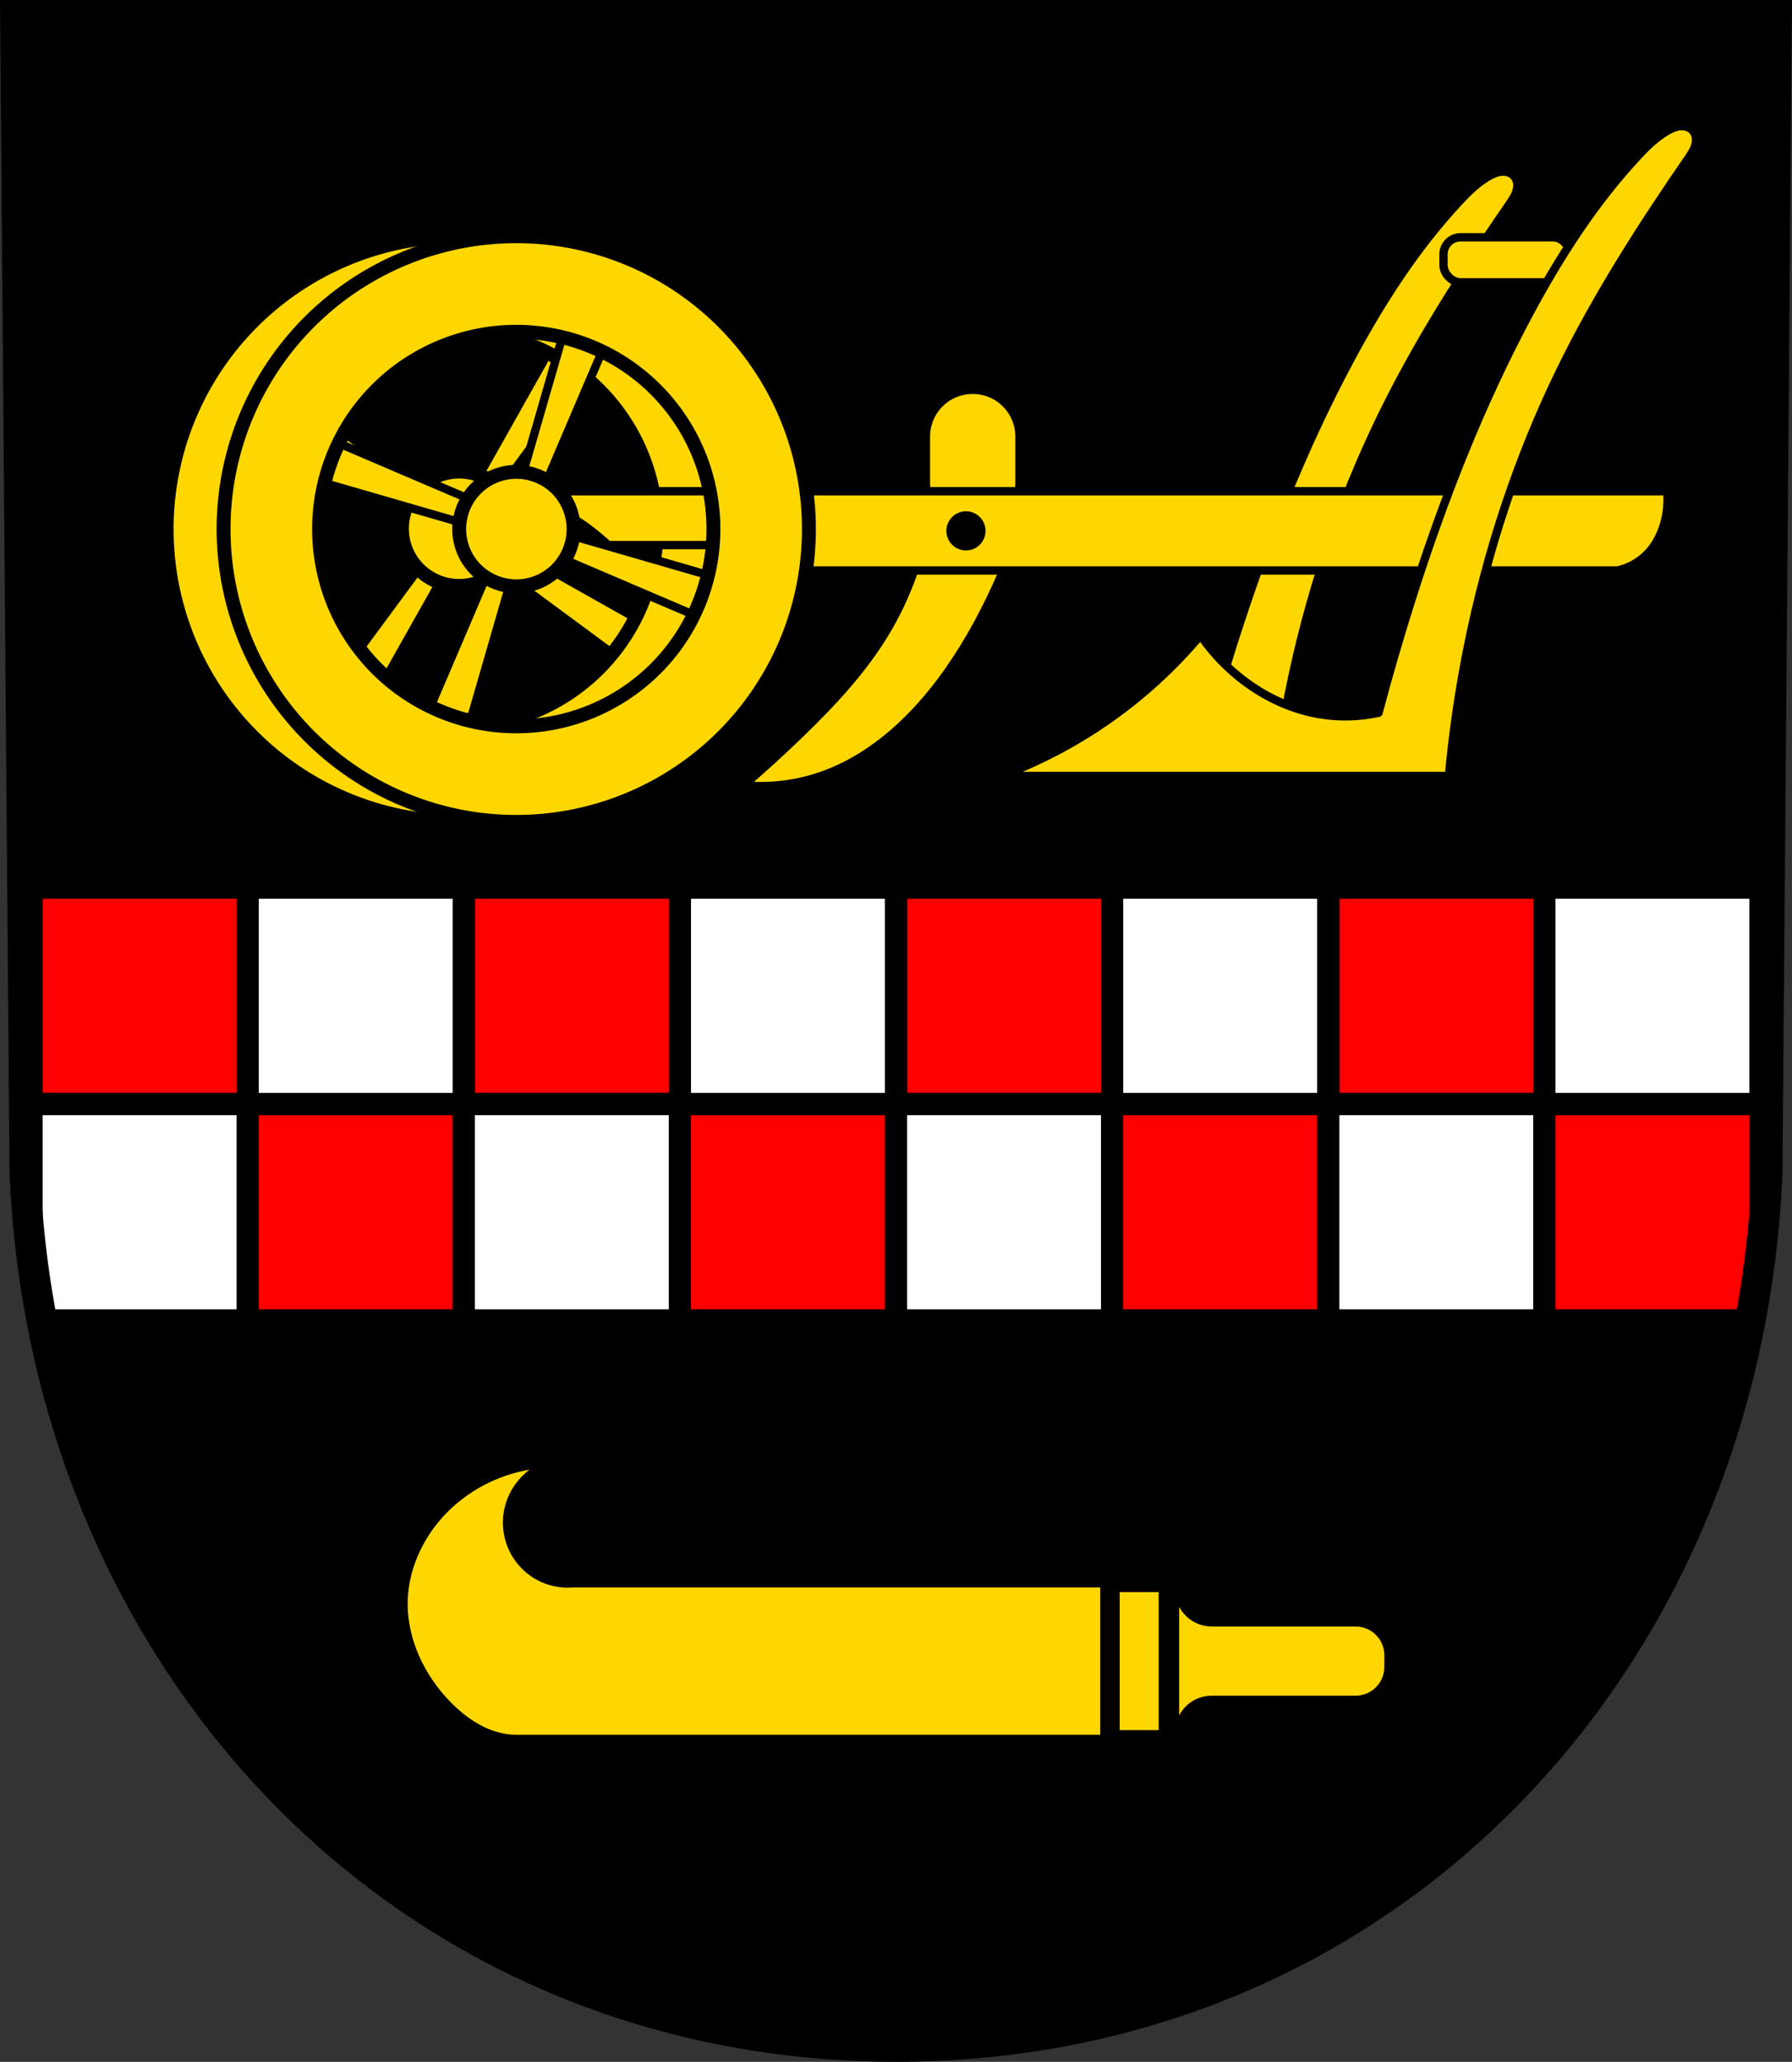
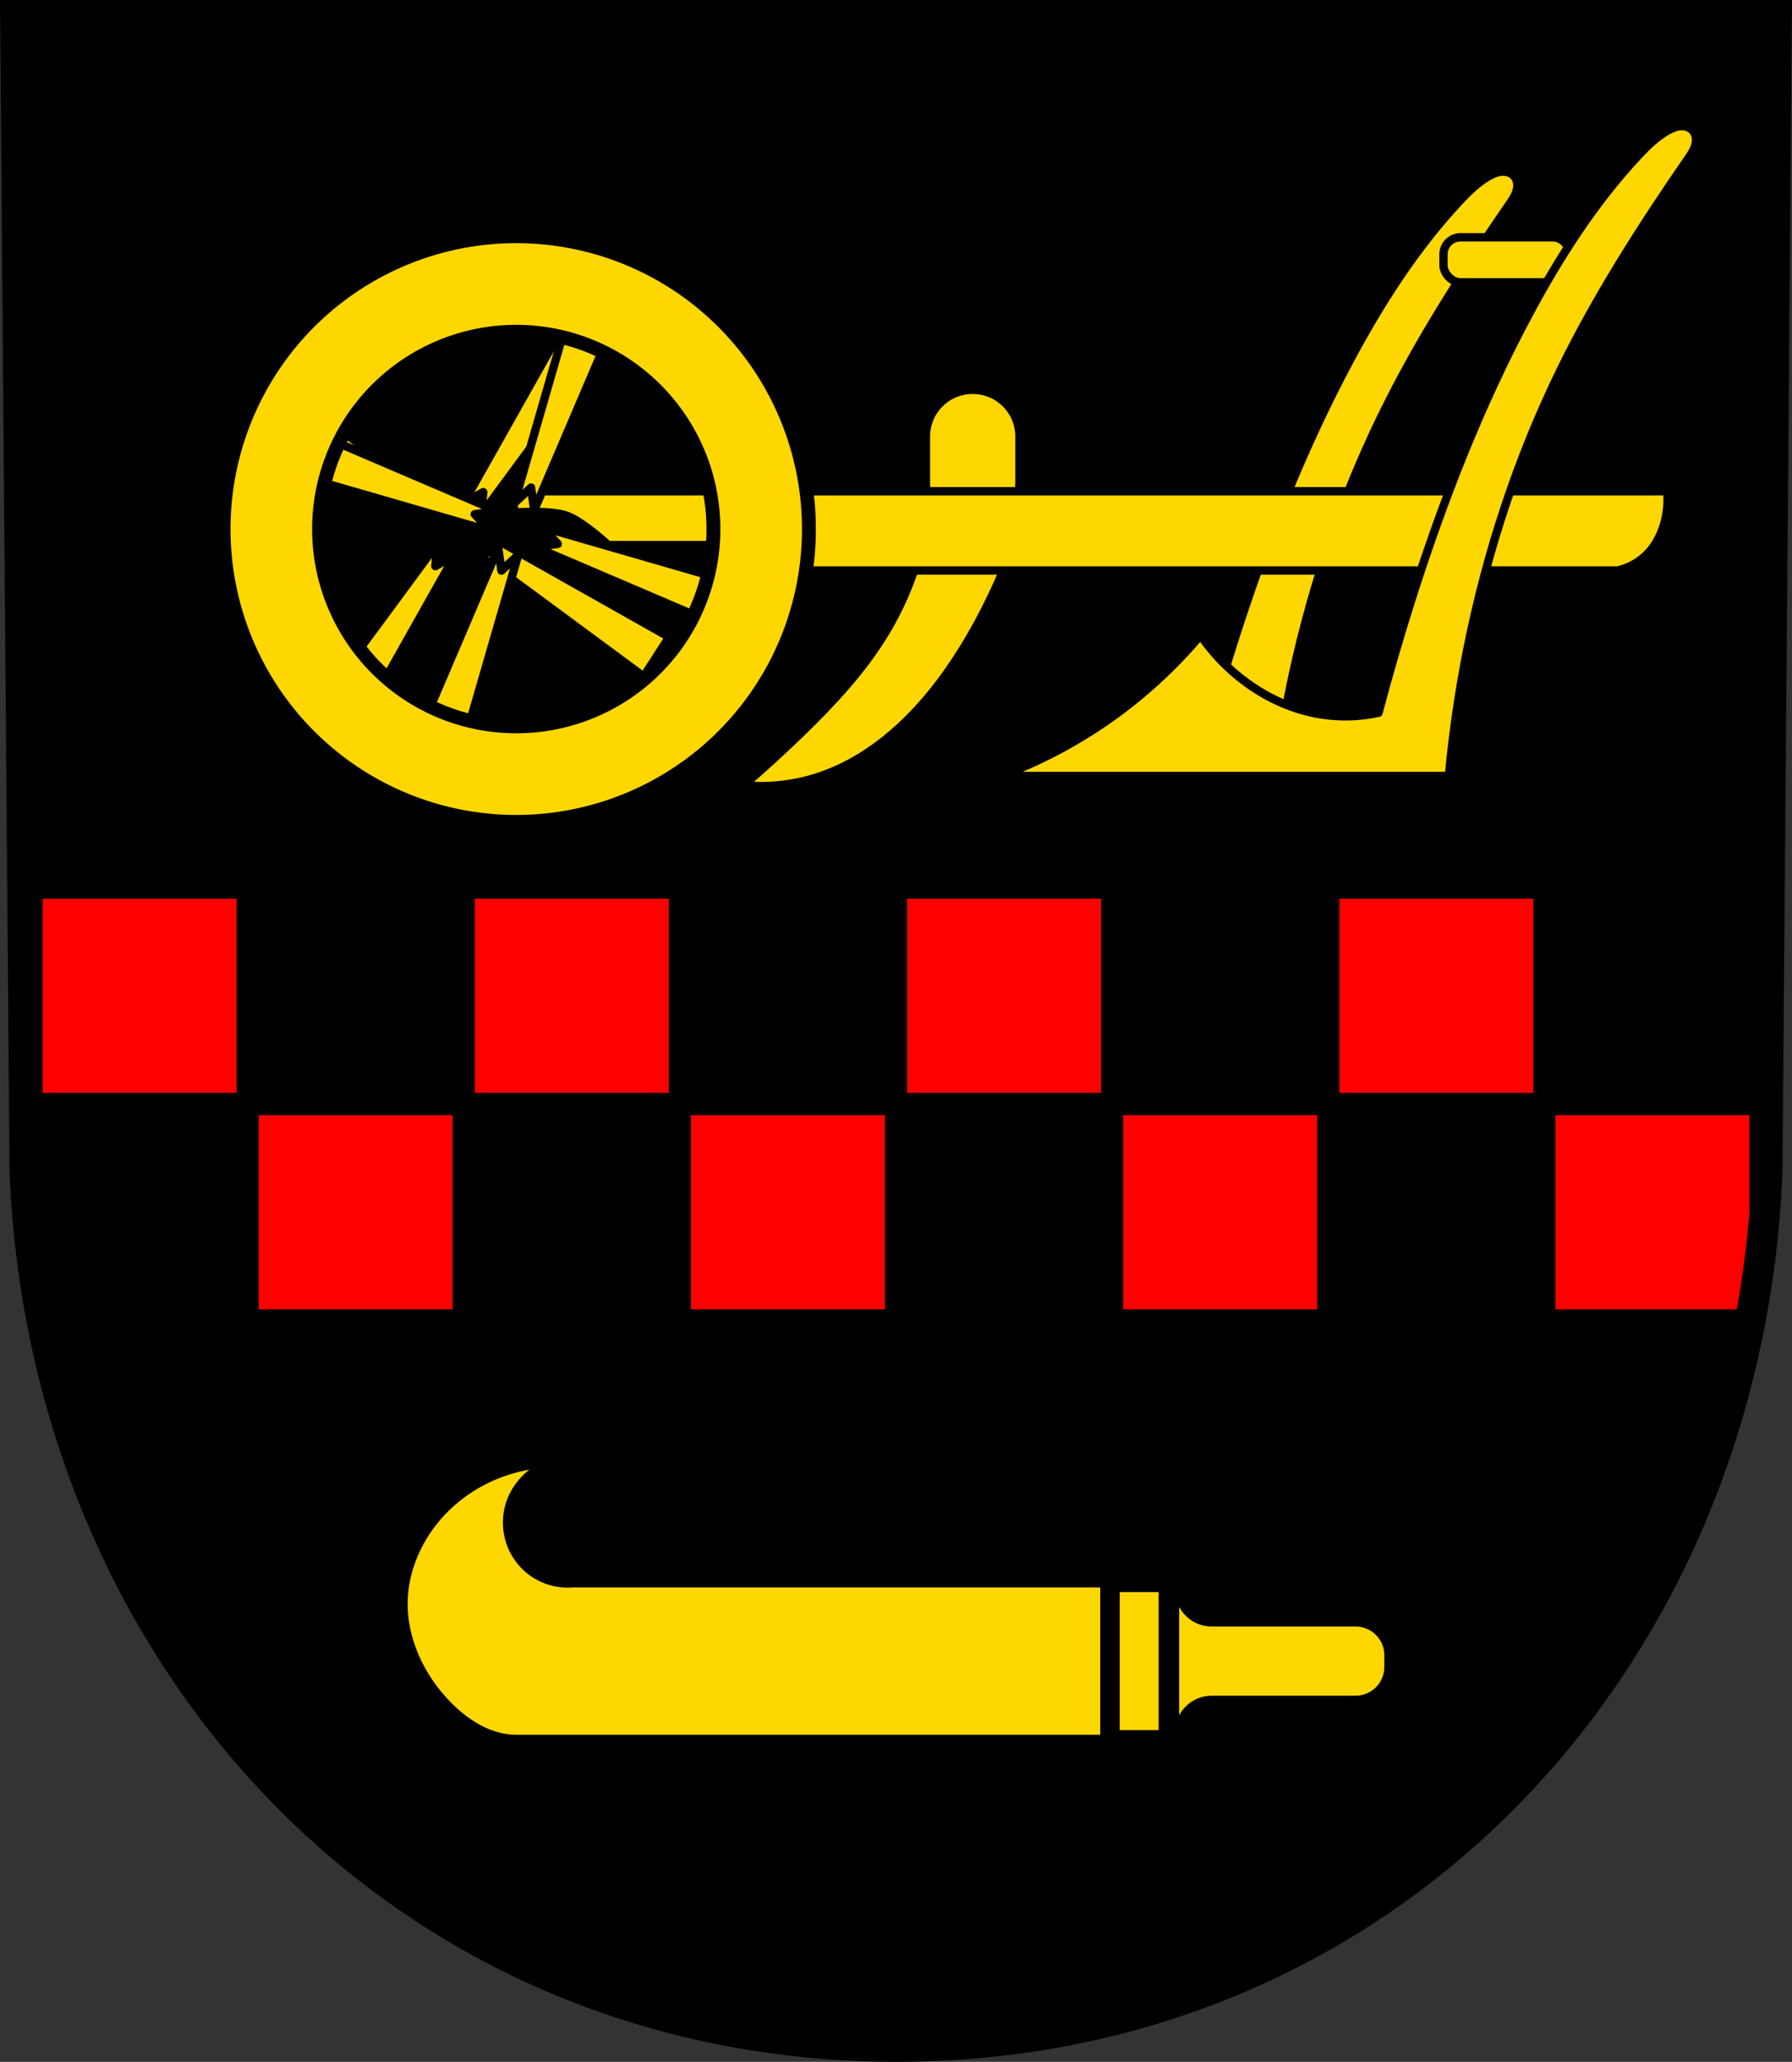
<svg xmlns="http://www.w3.org/2000/svg" xmlns:ns1="http://www.inkscape.org/namespaces/inkscape" xmlns:ns2="http://sodipodi.sourceforge.net/DTD/sodipodi-0.dtd" width="182.052mm" height="209.344mm" viewBox="0 0 645.065 741.769" id="svg6094" version="1.1" ns1:version="0.91 r13725" ns2:docname="DEU Ippenschied COA.svg">
  <rect x="0" y="0" width="645.065" height="741.769" fill="#333333" stroke="none" />
  <defs id="defs6096">
    <ns1:path-effect effect="spiro" id="path-effect7284" is_visible="true" />
    <ns1:path-effect effect="spiro" id="path-effect7221" is_visible="true" />
    <ns1:path-effect effect="spiro" id="path-effect7216" is_visible="true" />
    <ns1:path-effect effect="spiro" id="path-effect6945" is_visible="true" />
    <ns1:path-effect effect="spiro" id="path-effect6933" is_visible="true" />
    <ns1:path-effect effect="spiro" id="path-effect6945-4" is_visible="true" />
    <ns1:path-effect effect="spiro" id="path-effect7284-2" is_visible="true" />
  </defs>
  <ns2:namedview id="base" pagecolor="#ffffff" bordercolor="#666666" borderopacity="1.0" ns1:pageopacity="0.0" ns1:pageshadow="2" ns1:zoom="0.72798974" ns1:cx="322.53244" ns1:cy="370.88436" ns1:document-units="px" ns1:current-layer="layer1" showgrid="false" ns1:window-width="1366" ns1:window-height="745" ns1:window-x="-8" ns1:window-y="-8" ns1:window-maximized="1" fit-margin-top="0" fit-margin-left="0" fit-margin-right="0" fit-margin-bottom="0" ns1:snap-midpoints="true" ns1:snap-smooth-nodes="true" ns1:object-nodes="true" ns1:snap-nodes="false" showguides="true" />
  <g ns1:label="Ebene 1" ns1:groupmode="layer" id="layer1" transform="translate(8.045,-13.469)">
    <path style="fill:#000000;fill-rule:evenodd;stroke:none;stroke-width:11;stroke-opacity:1" ns1:connector-curvature="0" d="m 631.475,18.969 -3.398,416.624 c -7.415,175.25 -135.92,314.046 -313.589,314.144 C 136.978,749.523 8.418,610.677 0.898,435.594 l -3.398,-416.624 316.979,0 z" id="path10563-0-6-7-3-3" ns2:nodetypes="ccccccc" />
    <path ns1:connector-curvature="0" style="fill:#ffd700;fill-rule:evenodd;stroke:#000000;stroke-width:3;stroke-linecap:butt;stroke-linejoin:round;stroke-miterlimit:4;stroke-dasharray:none;stroke-opacity:1;fill-opacity:1" d="m 533.115,75.212 c -0.211,-0.003 -0.422,0.005 -0.633,0.021 -1.683,0.133 -3.267,0.846 -4.73,1.688 -4.054,2.331 -7.423,5.675 -10.611,9.096 -15.656,16.799 -28.138,36.321 -39.01,56.547 -17.582,32.71 -31.135,67.468 -42.383,102.859 -4.019,12.645 -7.737,25.385 -11.174,38.201 l 27.719,0 c 1.045,-6.903 2.243,-13.783 3.613,-20.629 6.936,-34.661 18.053,-68.526 33.598,-100.273 12.989,-26.526 28.996,-51.461 45.758,-75.779 1.039,-1.508 2.098,-3.049 2.604,-4.809 0.253,-0.88 0.361,-1.809 0.244,-2.717 -0.117,-0.908 -0.465,-1.795 -1.055,-2.496 -0.543,-0.646 -1.278,-1.119 -2.076,-1.395 -0.598,-0.207 -1.23,-0.306 -1.863,-0.314 z" id="path7282-3" />
    <path ns1:connector-curvature="0" style="fill:#ffd700;fill-rule:evenodd;stroke:#000000;stroke-width:3;stroke-linecap:butt;stroke-linejoin:round;stroke-miterlimit:4;stroke-dasharray:none;stroke-opacity:1;fill-opacity:1" d="m 342.096,153.708 c -9.332,0 -16.844,7.514 -16.844,16.846 l 0,16.4 c 0,7.105 4.36,13.146 10.557,15.629 l -10.557,-0.557 c -2.422,13.754 -7.41,27.052 -14.629,39.008 -8.209,13.595 -19.169,25.311 -30.586,36.35 -6.618,6.398 -13.418,12.607 -20.391,18.617 8.634,0.798 17.421,-0.111 25.709,-2.66 18.439,-5.671 33.627,-19.153 45.215,-34.576 7.931,-10.556 14.438,-22.132 19.947,-34.131 3.127,-6.81 5.938,-13.764 8.422,-20.834 l -12.256,-0.645 c 7.085,-1.99 12.256,-8.463 12.256,-16.201 l 0,-16.4 c 0,-9.332 -7.512,-16.846 -16.844,-16.846 z" id="path7219-9" />
    <path style="opacity:1;fill:#ff0000;fill-opacity:1;fill-rule:nonzero;stroke:#000000;stroke-width:8;stroke-linecap:round;stroke-linejoin:round;stroke-miterlimit:4;stroke-dasharray:none;stroke-dashoffset:0;stroke-opacity:1" d="M 11.346 319.338 L 11.346 397.188 L 89.143 397.188 L 89.143 319.338 L 11.346 319.338 z M 89.143 397.188 L 89.143 475.037 L 166.939 475.037 L 166.939 397.188 L 89.143 397.188 z M 166.939 397.188 L 244.736 397.188 L 244.736 319.338 L 166.939 319.338 L 166.939 397.188 z M 244.736 397.188 L 244.736 475.037 L 322.533 475.037 L 322.533 397.188 L 244.736 397.188 z M 322.533 397.188 L 400.33 397.188 L 400.33 319.338 L 322.533 319.338 L 322.533 397.188 z M 400.33 397.188 L 400.33 475.037 L 478.127 475.037 L 478.127 397.188 L 400.33 397.188 z M 478.127 397.188 L 555.924 397.188 L 555.924 319.338 L 478.127 319.338 L 478.127 397.188 z M 555.924 397.188 L 555.924 475.037 L 630.027 475.037 C 631.512 467.214 632.745 459.288 633.721 451.268 L 633.721 397.188 L 555.924 397.188 z " transform="translate(-8.045,13.469)" id="rect6791" />
-     <path style="opacity:1;fill:#ffffff;fill-opacity:1;fill-rule:nonzero;stroke:#000000;stroke-width:8;stroke-linecap:round;stroke-linejoin:round;stroke-miterlimit:4;stroke-dasharray:none;stroke-dashoffset:0;stroke-opacity:1" d="M 89.143 319.338 L 89.143 397.188 L 166.939 397.188 L 166.939 319.338 L 89.143 319.338 z M 166.939 397.188 L 166.939 475.037 L 244.736 475.037 L 244.736 397.188 L 166.939 397.188 z M 244.736 397.188 L 322.533 397.188 L 322.533 319.338 L 244.736 319.338 L 244.736 397.188 z M 322.533 397.188 L 322.533 475.037 L 400.33 475.037 L 400.33 397.188 L 322.533 397.188 z M 400.33 397.188 L 478.127 397.188 L 478.127 319.338 L 400.33 319.338 L 400.33 397.188 z M 478.127 397.188 L 478.127 475.037 L 555.924 475.037 L 555.924 397.188 L 478.127 397.188 z M 555.924 397.188 L 633.721 397.188 L 633.721 319.338 L 555.924 319.338 L 555.924 397.188 z M 89.143 397.188 L 11.346 397.188 L 11.346 451.107 C 12.33 459.182 13.576 467.161 15.076 475.037 L 89.143 475.037 L 89.143 397.188 z " transform="translate(-8.045,13.469)" id="rect6791-6" />
    <path style="fill:none;fill-rule:evenodd;stroke:#000000;stroke-width:11;stroke-opacity:1" ns1:connector-curvature="0" d="m 631.475,18.969 -3.398,416.624 c -7.415,175.25 -135.92,314.046 -313.589,314.144 C 136.978,749.523 8.418,610.677 0.898,435.594 l -3.398,-416.624 316.979,0 z" id="path10563-0-6-7-3" ns2:nodetypes="ccccccc" />
    <path style="opacity:1;fill:#ffd700;fill-opacity:1;fill-rule:nonzero;stroke:#000000;stroke-width:1;stroke-linecap:round;stroke-linejoin:round;stroke-miterlimit:4;stroke-dasharray:none;stroke-dashoffset:0;stroke-opacity:1" d="m 184.697,541.385 c -11.718,1.467 -22.912,6.841 -31.387,15.066 -8.716,8.459 -14.544,20.09 -15.066,32.225 -0.607,14.095 5.963,27.934 15.947,37.902 5.613,5.604 12.599,10.254 20.463,11.281 1.386,0.181 2.786,0.247 4.184,0.199 l 19.252,0 190.416,0 0,-53.986 -190.416,0 c -5.304,0.425 -10.742,-1.086 -15.066,-4.186 -3.485,-2.498 -6.239,-6 -7.854,-9.973 -1.614,-3.972 -2.085,-8.4 -1.354,-12.625 1.13,-6.527 5.207,-12.486 10.881,-15.904 z m 209.809,44.355 0,50.65 15.027,0 0,-50.65 -15.027,0 z m 21.42,3.355 0,21.969 0,21.971 c 1.049,-3.436 3.622,-6.378 6.889,-7.873 1.668,-0.764 3.503,-1.161 5.338,-1.156 l 51.764,0 c 6.013,0 10.854,-4.841 10.854,-10.854 l 0,-4.174 c 0,-6.013 -4.841,-10.854 -10.854,-10.854 l -51.764,0 c -1.835,0.004 -3.669,-0.392 -5.338,-1.156 -3.266,-1.495 -5.84,-4.437 -6.889,-7.873 z" id="rect6929" ns1:connector-curvature="0" />
    <g id="g7204">
      <path id="path7028-0" d="m 196.125,128.265 -37.383,66.312 7.171,-4.073 -0.78,8.21 45.194,-61.255 -4.735,-3.065 -4.734,-3.064 -4.734,-3.064 z m -105.204,22.524 -3.065,4.735 -3.064,4.734 -3.064,4.734 66.312,37.383 -4.073,-7.171 8.21,0.78 -61.255,-45.194 z m 141.931,91.874 -66.312,-37.383 4.073,7.171 -8.21,-0.78 61.255,45.194 3.064,-4.734 3.064,-4.734 3.065,-4.735 z m -83.407,-33.724 -45.194,61.255 4.734,3.064 4.734,3.064 4.735,3.065 37.383,-66.312 -7.171,4.073 0.78,-8.21 z" style="fill:#ffd700;fill-rule:evenodd;stroke:#000000;stroke-width:3;stroke-linecap:butt;stroke-linejoin:round;stroke-opacity:1;fill-opacity:1;stroke-miterlimit:4;stroke-dasharray:none" ns1:connector-curvature="0" />
-       <path id="path7004-7" d="M 214.537,115.389 A 105.349,105.349 0 0 0 68.853,146.581 105.349,105.349 0 0 0 100.042,292.265 105.349,105.349 0 0 0 245.727,261.074 105.349,105.349 0 0 0 214.537,115.389 Z m -18.678,28.855 A 70.977,70.977 0 0 1 216.874,242.397 70.977,70.977 0 0 1 118.72,263.41 70.977,70.977 0 0 1 97.706,165.258 70.977,70.977 0 0 1 195.858,144.244 Z" style="opacity:1;fill:#ffd700;fill-opacity:1;fill-rule:nonzero;stroke:#000000;stroke-width:5;stroke-linecap:round;stroke-linejoin:round;stroke-miterlimit:4;stroke-dasharray:none;stroke-dashoffset:0;stroke-opacity:1" ns1:connector-curvature="0" />
-       <circle transform="matrix(0.839,0.543,-0.543,0.839,0,0)" r="20.582" cy="85.635" cx="242.801" id="path7004-5-39" style="opacity:1;fill:#ffd700;fill-opacity:1;fill-rule:nonzero;stroke:#000000;stroke-width:5;stroke-linecap:round;stroke-linejoin:round;stroke-miterlimit:4;stroke-dasharray:none;stroke-dashoffset:0;stroke-opacity:1" />
    </g>
-     <path ns1:connector-curvature="0" style="opacity:1;fill:#ffd700;fill-opacity:1;fill-rule:nonzero;stroke:#000000;stroke-width:3;stroke-linecap:round;stroke-linejoin:round;stroke-miterlimit:4;stroke-dasharray:none;stroke-dashoffset:0;stroke-opacity:1" d="m 176.904,190.2 0,7.674 c 0,0 13.016,-0.998 19.006,1.098 5.775,2.021 14.984,10.598 14.984,10.598 l 55.555,0 0,9.139 307.736,0 c 4.303,-0.937 8.3,-3.236 11.271,-6.486 2.838,-3.104 4.715,-7.009 5.762,-11.082 0.915,-3.56 1.216,-7.278 0.887,-10.939 l -17.92,0 -292.021,0 -15.715,0 -89.545,0 z" id="rect7197-9" />
-     <circle style="opacity:1;fill:#000000;fill-opacity:1;fill-rule:nonzero;stroke:#000000;stroke-width:3;stroke-linecap:round;stroke-linejoin:round;stroke-miterlimit:4;stroke-dasharray:none;stroke-dashoffset:0;stroke-opacity:1" id="path7226-5" cx="339.668" cy="204.453" r="5.551" />
+     <path ns1:connector-curvature="0" style="opacity:1;fill:#ffd700;fill-opacity:1;fill-rule:nonzero;stroke:#000000;stroke-width:3;stroke-linecap:round;stroke-linejoin:round;stroke-miterlimit:4;stroke-dasharray:none;stroke-dashoffset:0;stroke-opacity:1" d="m 176.904,190.2 0,7.674 c 0,0 13.016,-0.998 19.006,1.098 5.775,2.021 14.984,10.598 14.984,10.598 l 55.555,0 0,9.139 307.736,0 c 4.303,-0.937 8.3,-3.236 11.271,-6.486 2.838,-3.104 4.715,-7.009 5.762,-11.082 0.915,-3.56 1.216,-7.278 0.887,-10.939 l -17.92,0 -292.021,0 -15.715,0 -89.545,0 " id="rect7197-9" />
    <g id="g7199">
      <path id="path7028-7-2" d="m 198.228,121.343 -21.153,73.125 6.044,-5.612 1.126,8.17 29.917,-69.998 -5.313,-1.896 -5.311,-1.895 -5.311,-1.895 z m -97.218,46.084 -1.896,5.313 -1.895,5.311 -1.895,5.311 73.125,21.153 -5.612,-6.044 8.17,-1.126 -69.998,-29.917 z m 159.238,56.82 -73.125,-21.153 5.612,6.044 -8.17,1.126 69.998,29.917 1.895,-5.311 1.895,-5.311 1.896,-5.313 z m -88.923,-13.666 -29.917,69.998 5.311,1.895 5.311,1.895 5.313,1.896 21.153,-73.125 -6.044,5.612 -1.126,-8.17 z" style="fill:#ffd700;fill-rule:evenodd;stroke:#000000;stroke-width:3;stroke-linecap:butt;stroke-linejoin:round;stroke-opacity:1;fill-opacity:1;stroke-miterlimit:4;stroke-dasharray:none" ns1:connector-curvature="0" />
      <path id="path7004-55-6" d="M 213.19,104.582 A 105.349,105.349 0 0 0 78.565,168.4 105.349,105.349 0 0 0 142.38,303.026 105.349,105.349 0 0 0 277.007,239.209 105.349,105.349 0 0 0 213.19,104.582 Z m -11.552,32.374 a 70.977,70.977 0 0 1 42.997,90.702 70.977,70.977 0 0 1 -90.703,42.994 70.977,70.977 0 0 1 -42.995,-90.701 70.977,70.977 0 0 1 90.701,-42.995 z" style="opacity:1;fill:#ffd700;fill-opacity:1;fill-rule:nonzero;stroke:#000000;stroke-width:5;stroke-linecap:round;stroke-linejoin:round;stroke-miterlimit:4;stroke-dasharray:none;stroke-dashoffset:0;stroke-opacity:1" ns1:connector-curvature="0" />
-       <circle transform="matrix(0.942,0.336,-0.336,0.942,0,0)" r="20.582" cy="132.202" cx="235.938" id="path7004-5-3-9" style="opacity:1;fill:#ffd700;fill-opacity:1;fill-rule:nonzero;stroke:#000000;stroke-width:5;stroke-linecap:round;stroke-linejoin:round;stroke-miterlimit:4;stroke-dasharray:none;stroke-dashoffset:0;stroke-opacity:1" />
    </g>
    <rect style="opacity:1;fill:#ffd700;fill-opacity:1;fill-rule:nonzero;stroke:#000000;stroke-width:3;stroke-linecap:round;stroke-linejoin:round;stroke-miterlimit:4;stroke-dasharray:none;stroke-dashoffset:0;stroke-opacity:1" id="rect7307" width="45.541" height="16.202" x="511.567" y="98.833" ry="6.131" rx="6.131" />
    <path style="fill:#ffd700;fill-rule:evenodd;stroke:#000000;stroke-width:3;stroke-linecap:butt;stroke-linejoin:round;stroke-miterlimit:4;stroke-dasharray:none;stroke-opacity:1;fill-opacity:1" d="m 352.244,292.637 161.264,0 c 1.433,-15.437 3.677,-30.799 6.719,-46.002 6.936,-34.661 18.052,-68.526 33.597,-100.273 12.989,-26.526 28.996,-51.461 45.758,-75.779 1.039,-1.508 2.098,-3.048 2.604,-4.808 0.253,-0.88 0.361,-1.809 0.245,-2.717 -0.117,-0.908 -0.465,-1.795 -1.054,-2.496 -0.543,-0.646 -1.279,-1.12 -2.076,-1.395 -0.798,-0.276 -1.656,-0.359 -2.497,-0.292 -1.683,0.133 -3.267,0.846 -4.73,1.688 -4.054,2.331 -7.422,5.675 -10.61,9.096 -15.656,16.799 -28.138,36.321 -39.009,56.547 -17.582,32.71 -31.135,67.466 -42.384,102.858 -4.294,13.512 -8.258,27.128 -11.888,40.833 -6.946,1.515 -14.181,1.692 -21.192,0.517 -9.523,-1.596 -18.563,-5.675 -26.361,-11.371 -6.426,-4.694 -12.046,-10.489 -16.54,-17.057 -9.916,11.801 -21.424,22.262 -34.114,31.012 -11.703,8.07 -24.409,14.684 -37.732,19.641 z" id="path7282" ns1:path-effect="#path-effect7284" ns1:original-d="m 352.24404,292.63679 161.26439,0 c 0,0 3.1236,-30.92802 6.71935,-46.0017 8.17938,-34.2886 18.79729,-68.27983 33.59674,-100.27337 12.3883,-26.78111 35.3571,-48.165517 45.75773,-75.779373 1.19617,-3.175857 3.97253,-7.41896 1.79459,-10.021552 -1.99027,-2.378338 -6.39514,-1.076051 -9.30371,0 -4.36906,1.61637 -7.49338,5.63367 -10.61036,9.095711 -15.3218,17.017969 -28.08387,36.422544 -39.00945,56.547164 -17.6928,32.58965 -30.11902,67.86201 -42.38359,102.85773 -4.68856,13.37832 -11.88808,40.83297 -11.88808,40.83297 0,0 -14.25485,1.86132 -21.1918,0.51688 -9.39471,-1.82077 -18.48423,-5.93616 -26.36052,-11.37121 -6.51844,-4.49807 -16.53994,-17.05681 -16.53994,-17.05681 -14.12786,10.33746 -21.50766,22.22278 -34.11362,31.01238 -11.63106,8.10984 -37.73173,19.64118 -37.73173,19.64118 z" ns1:connector-curvature="0" ns2:nodetypes="ccaaaaaaaacaacac" />
  </g>
</svg>